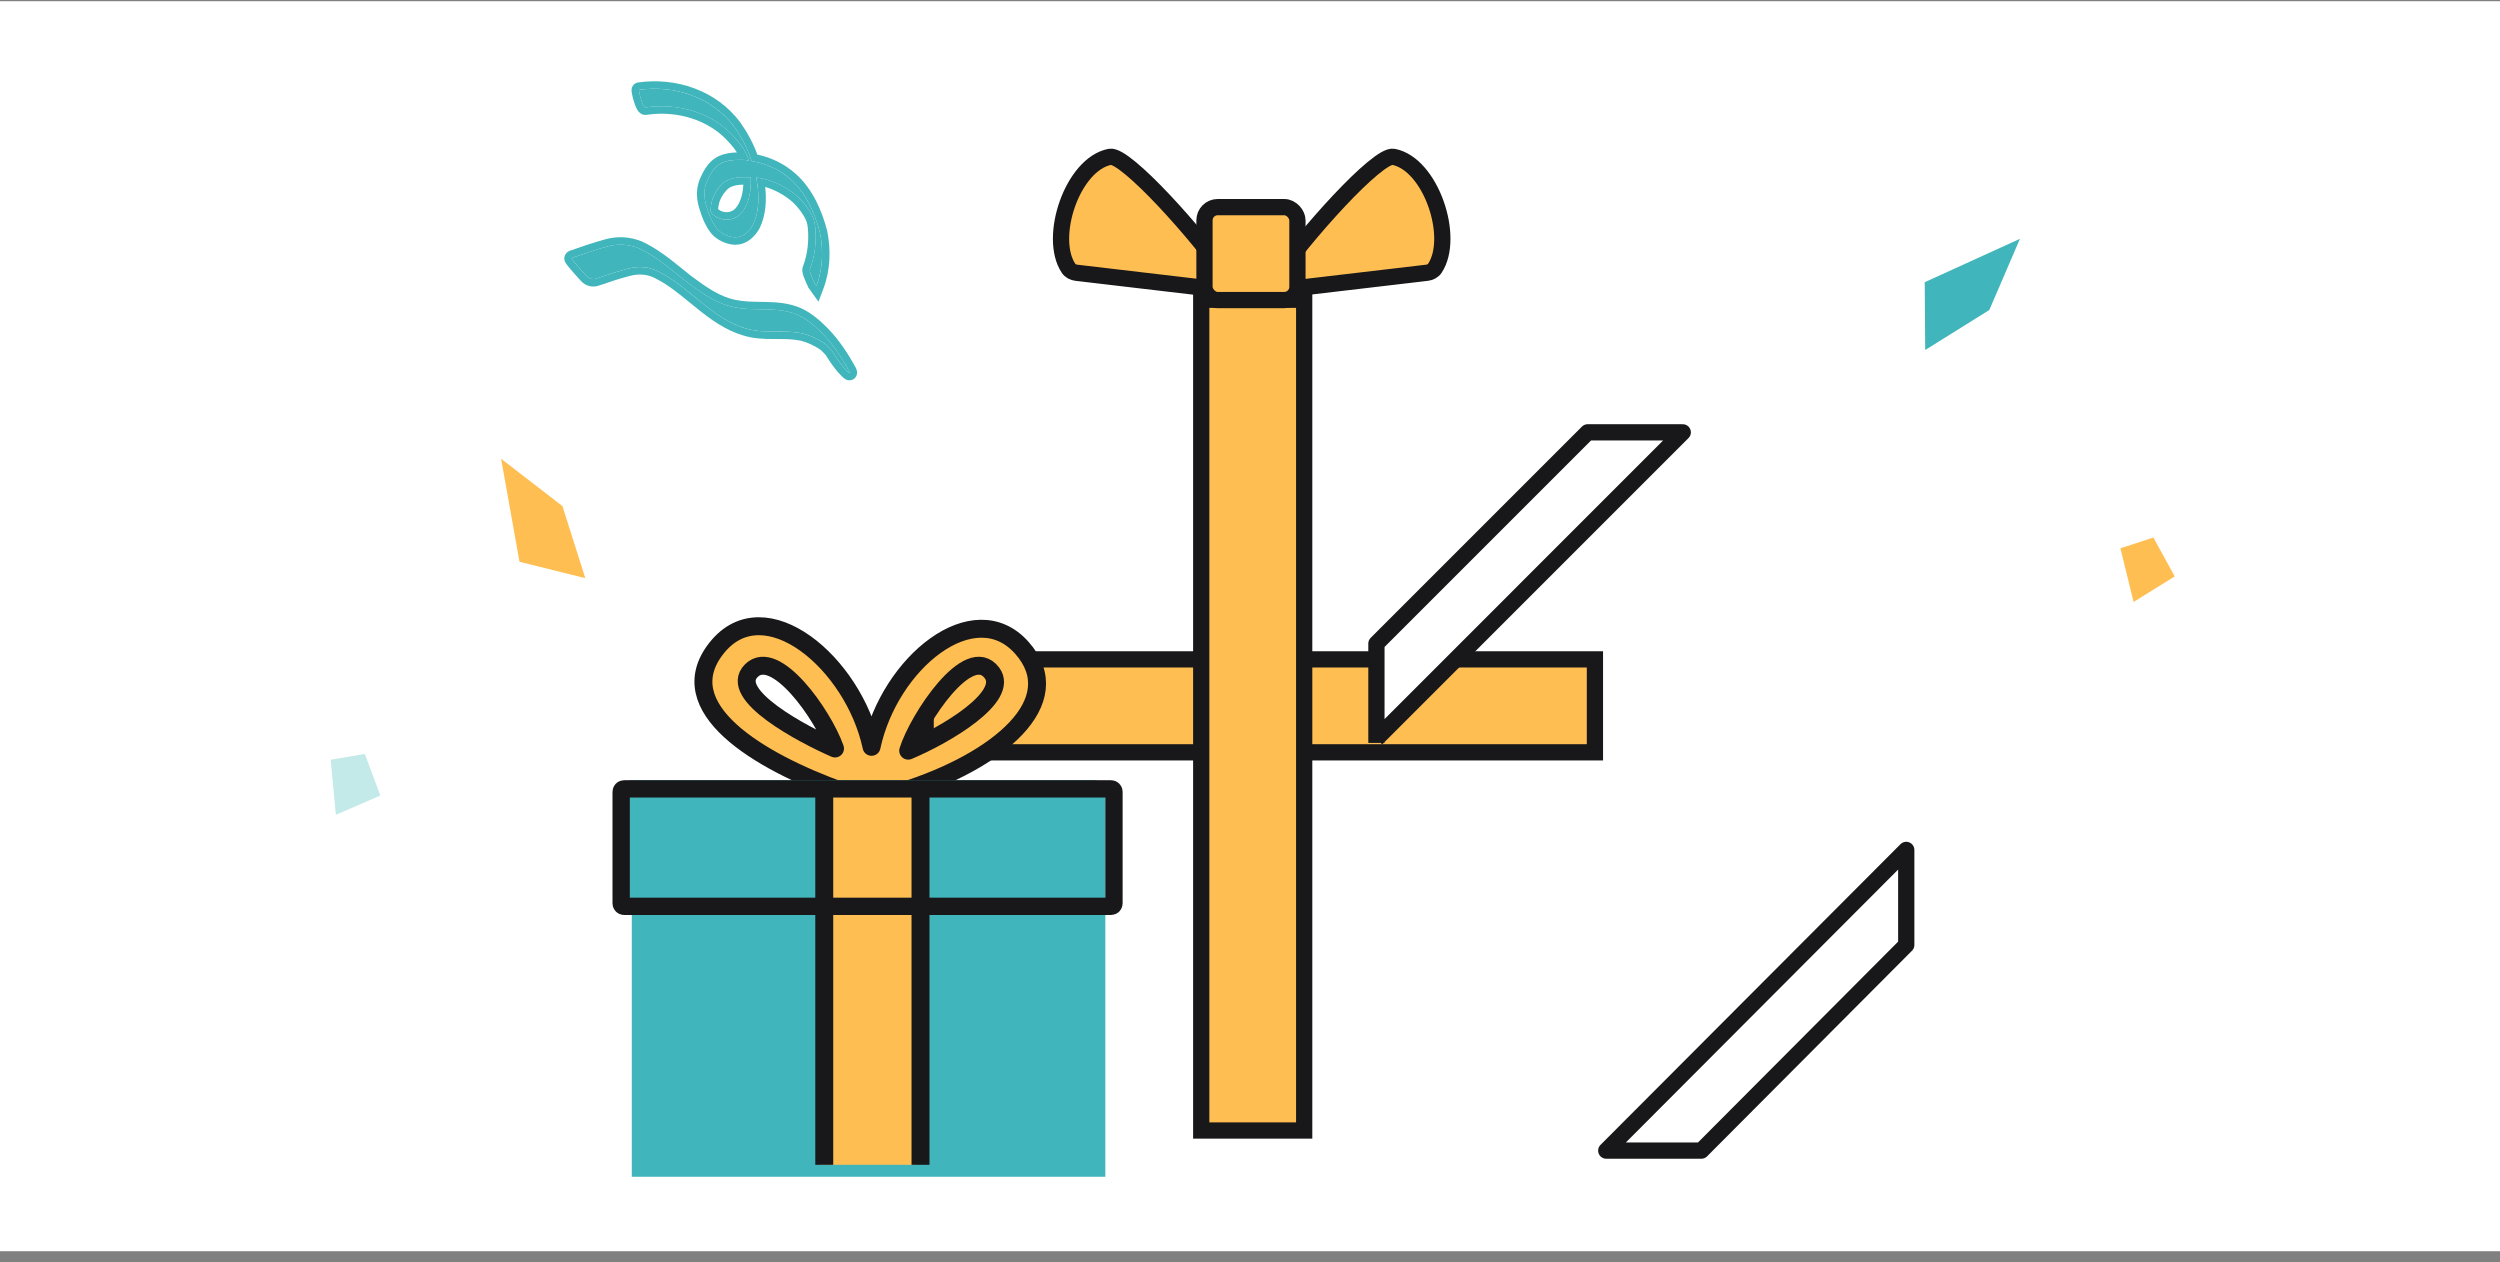
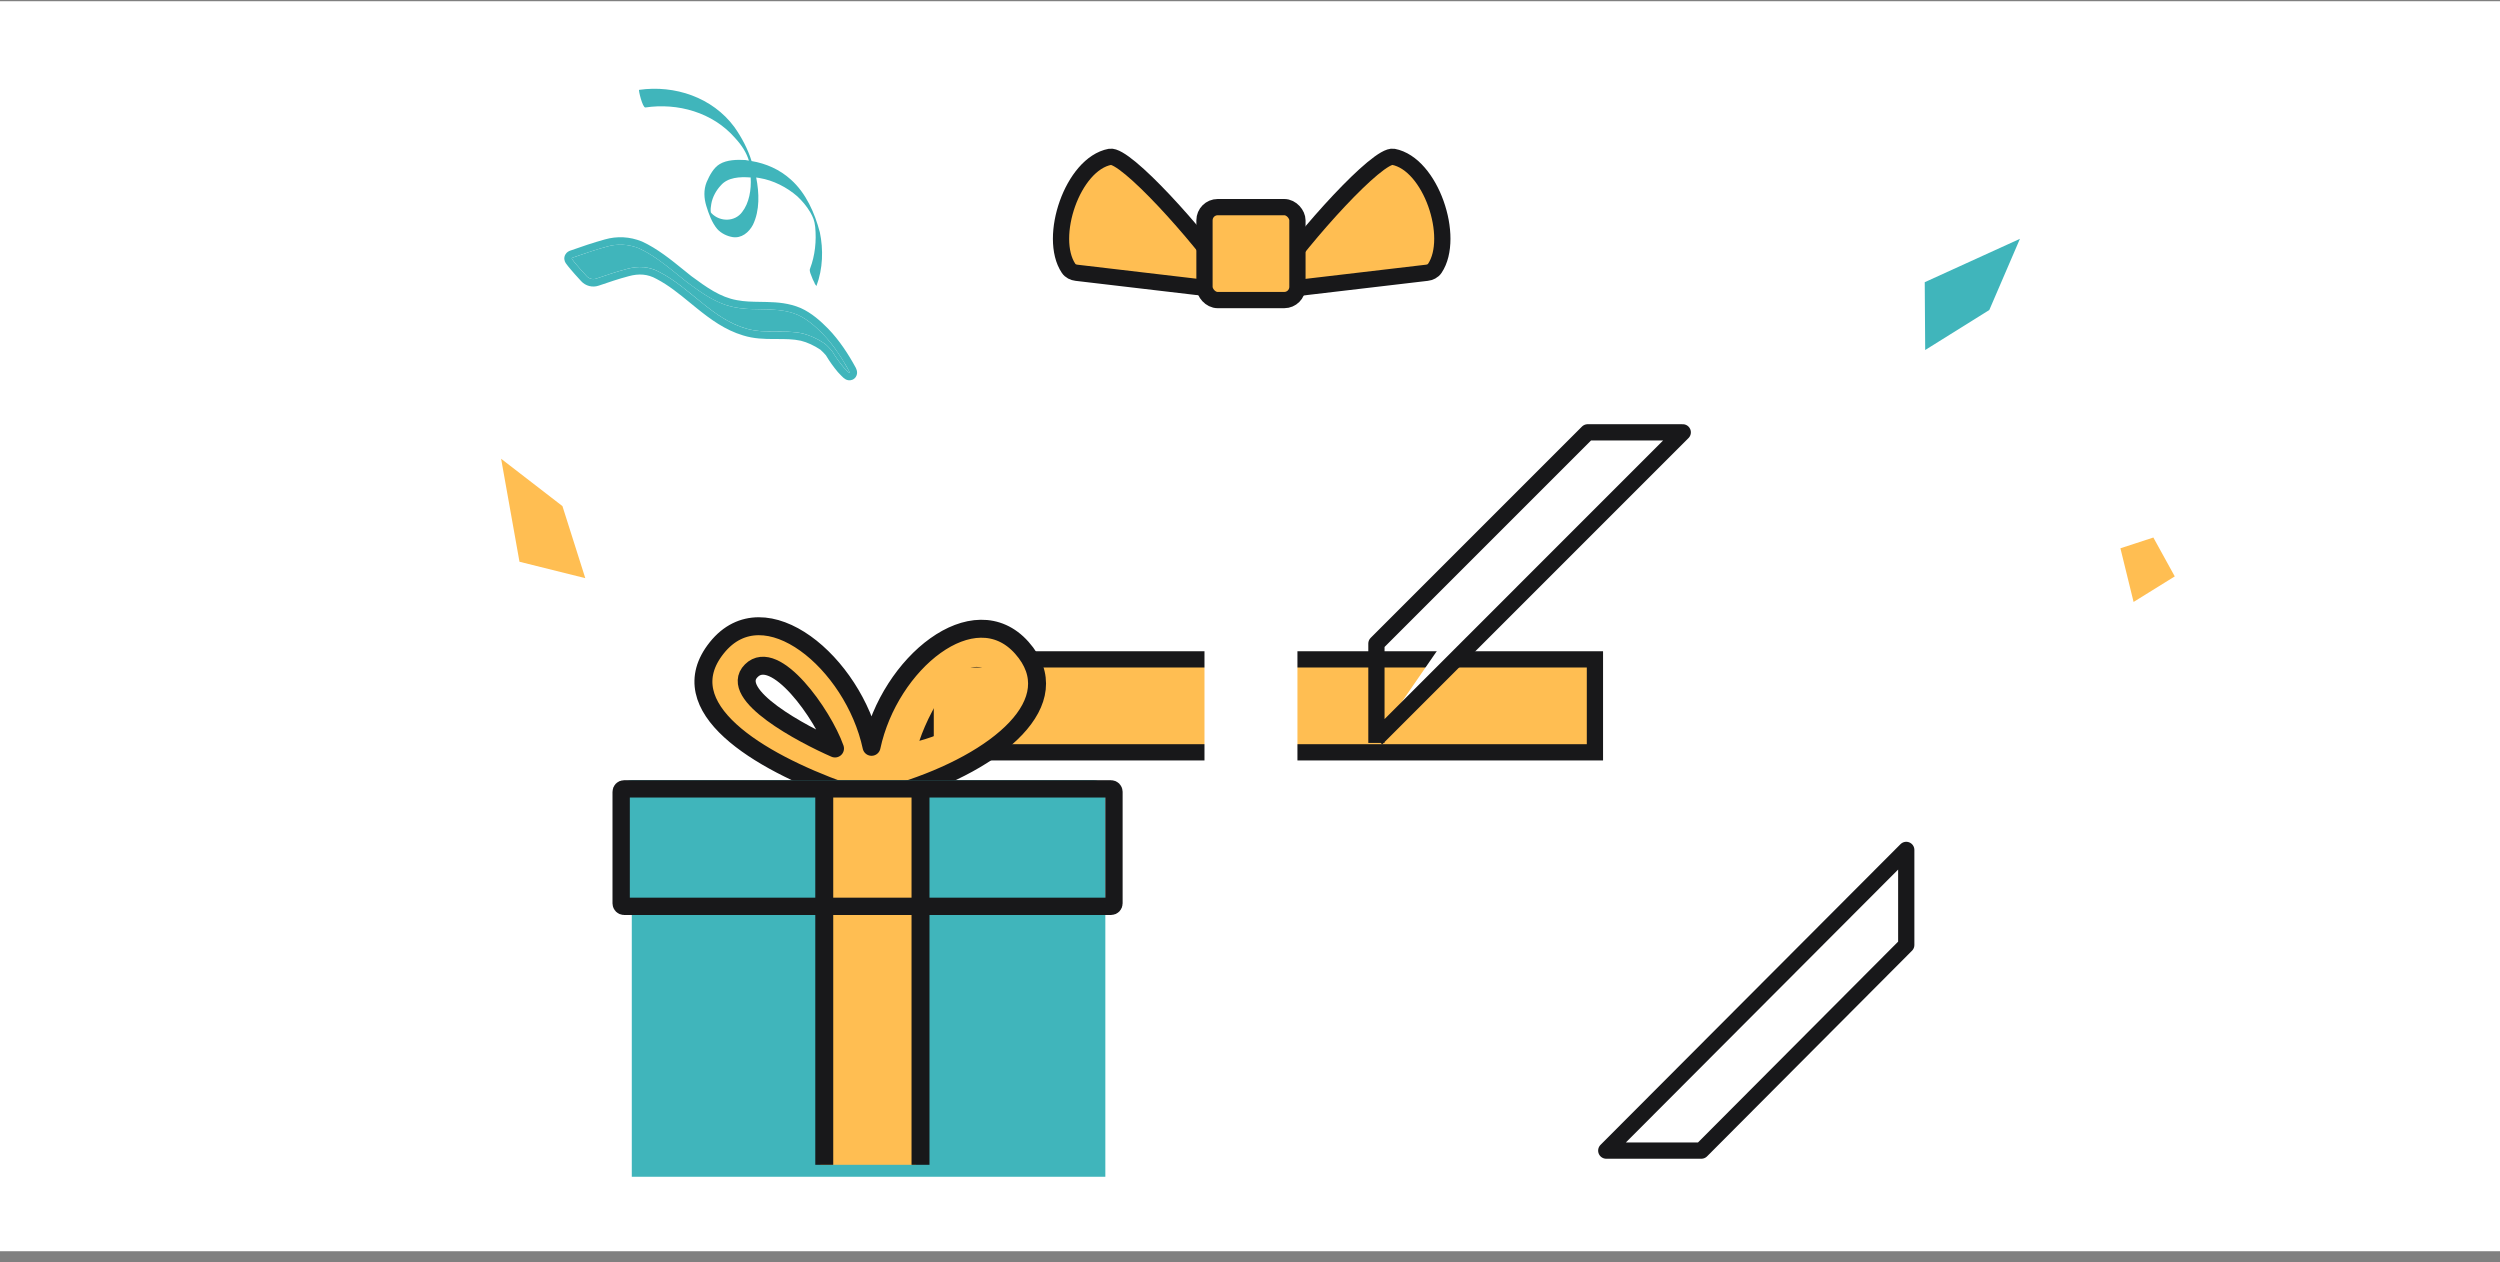
<svg xmlns="http://www.w3.org/2000/svg" width="200" height="101" viewBox="0 0 200 101" fill="none">
  <rect x="0" y="0" width="200" height="101" fill="#808080" stroke="none" />
  <rect width="200" height="100" transform="translate(0 0.098)" fill="white" />
  <mask id="path-1-inside-1_20187_2594" fill="white">
    <rect x="74.051" y="23.004" width="53.542" height="68.415" rx="1.056" />
  </mask>
  <rect x="74.051" y="23.004" width="53.542" height="68.415" rx="1.056" fill="#C3E9E9" stroke="#18181A" stroke-width="2.6" mask="url(#path-1-inside-1_20187_2594)" />
  <mask id="path-2-inside-2_20187_2594" fill="white">
    <rect x="74.051" y="23.004" width="53.542" height="68.415" rx="1.056" />
  </mask>
  <rect x="74.051" y="23.004" width="53.542" height="68.415" rx="1.056" stroke="#18181A" stroke-width="2.6" mask="url(#path-2-inside-2_20187_2594)" />
  <rect x="74.051" y="52.75" width="53.542" height="7.436" fill="white" />
  <path d="M74.052 60.186L127.594 60.186L127.594 52.75L74.052 52.75L74.052 60.186Z" fill="#FFBE52" stroke="#18181A" stroke-width="1.3" />
  <rect x="96.359" y="24.492" width="7.436" height="65.44" fill="white" />
-   <path d="M104.335 90.441V23.98H96.098V90.441H104.335Z" fill="#FFBE52" stroke="#18181A" stroke-width="1.3" />
  <path d="M114.154 21.821L102.178 23.23C102.01 23.25 101.847 23.166 101.765 23.019C101.689 22.882 101.694 22.717 101.782 22.589C104.396 18.764 110.235 12.314 111.468 12.546C114.465 13.112 116.443 18.993 114.784 21.468C114.643 21.678 114.404 21.792 114.154 21.821Z" fill="#FFBE52" stroke="#18181A" stroke-width="1.3" stroke-linecap="round" />
  <path d="M86.116 21.821L98.092 23.23C98.26 23.25 98.423 23.166 98.504 23.019C98.58 22.882 98.575 22.717 98.487 22.589C95.874 18.764 90.034 12.314 88.802 12.546C85.804 13.112 83.827 18.993 85.486 21.468C85.627 21.678 85.865 21.792 86.116 21.821Z" fill="#FFBE52" stroke="#18181A" stroke-width="1.3" stroke-linecap="round" />
  <rect x="96.359" y="16.57" width="7.436" height="7.436" rx="1.056" fill="#FFBE52" stroke="#18181A" stroke-width="1.3" />
  <mask id="path-10-inside-3_20187_2594" fill="white">
    <rect x="109.27" y="33.742" width="43.942" height="59.153" rx="1.2" />
  </mask>
  <rect x="109.27" y="33.742" width="43.942" height="59.153" rx="1.2" fill="#FFBE52" stroke="#18181A" stroke-width="2.6" mask="url(#path-10-inside-3_20187_2594)" />
  <mask id="path-11-inside-4_20187_2594" fill="white">
    <rect x="109.27" y="33.742" width="43.942" height="59.153" rx="1.2" />
  </mask>
  <rect x="109.27" y="33.742" width="43.942" height="59.153" rx="1.2" stroke="#18181A" stroke-width="2.6" mask="url(#path-11-inside-4_20187_2594)" />
-   <path d="M110.114 59.094L134.62 34.587L127.015 34.587L110.114 51.488L110.114 59.094Z" fill="white" />
+   <path d="M110.114 59.094L134.62 34.587L127.015 34.587L110.114 59.094Z" fill="white" />
  <path d="M110.114 59.094L134.62 34.587L127.015 34.587L110.114 51.488L110.114 59.435" stroke="#18181A" stroke-width="1.3" stroke-linejoin="round" />
  <path d="M152.5 67.993L128.501 92.049L136.106 92.049L152.5 75.598L152.5 67.993Z" fill="white" stroke="#18181A" stroke-width="1.3" stroke-linejoin="round" />
  <path d="M153.979 22.576L161.595 19.106L159.145 24.799L154.015 28.002L153.979 22.576Z" fill="#40B5BB" />
  <path d="M41.558 44.94L40.089 36.701L44.995 40.488L46.823 46.253L41.558 44.94Z" fill="#FFBE52" />
-   <path d="M26.87 65.184L26.453 60.783L29.185 60.315L30.427 63.642L26.87 65.184Z" fill="#C3E9E9" />
  <path d="M170.687 48.156L169.633 43.863L172.268 43.002L173.981 46.112L170.687 48.156Z" fill="#FFBE52" />
  <path d="M65.313 22.883L65.193 22.716C65.145 22.561 65.026 22.394 64.978 22.238C64.93 22.083 64.703 21.677 64.811 21.474C65.205 20.434 65.324 19.276 65.216 18.152C65.156 17.627 65.049 17.388 64.822 16.982C64.535 16.492 64.165 16.062 63.782 15.704C62.946 14.975 61.858 14.426 60.783 14.247C60.712 14.235 60.64 14.223 60.496 14.199C60.736 15.418 60.796 16.827 60.234 17.986C59.912 18.596 59.315 19.086 58.598 18.966C58.168 18.895 57.69 18.668 57.379 18.321C56.949 17.808 56.698 17.103 56.507 16.482C56.316 15.861 56.28 15.192 56.53 14.57C56.769 14.021 57.092 13.411 57.581 13.125C58.155 12.778 58.967 12.766 59.624 12.802C59.696 12.814 59.767 12.825 59.911 12.849C59.72 12.228 59.373 11.655 58.812 11.046C57.019 8.979 54.2 8.215 51.631 8.598C51.404 8.634 51.057 7.177 51.129 7.188C53.996 6.782 56.995 7.797 58.74 10.15C59.337 10.986 59.839 11.953 60.126 12.885C61.273 13.076 62.372 13.554 63.268 14.366C64.487 15.453 65.18 17.041 65.587 18.582C65.874 19.956 65.838 21.497 65.313 22.883ZM57.665 14.833C57.307 15.215 56.996 15.753 56.901 16.326C56.865 16.541 56.83 16.756 56.865 16.983L56.925 17.067C57.618 17.772 58.801 17.748 59.374 16.959C59.935 16.242 60.114 15.167 60.054 14.199C59.182 14.128 58.215 14.188 57.665 14.833Z" fill="#40B5BB" />
-   <path fill-rule="evenodd" clip-rule="evenodd" d="M65.477 24.135L65.872 23.093C66.445 21.582 66.478 19.922 66.172 18.459L66.168 18.443L66.165 18.428C65.745 16.839 65.012 15.12 63.668 13.92C62.772 13.109 61.699 12.605 60.583 12.363C60.265 11.473 59.783 10.58 59.226 9.801L59.223 9.797L59.22 9.792C57.328 7.241 54.106 6.167 51.062 6.594C50.985 6.602 50.907 6.626 50.833 6.668C50.717 6.734 50.649 6.823 50.613 6.883C50.548 6.992 50.534 7.093 50.53 7.121C50.52 7.197 50.525 7.264 50.527 7.292C50.533 7.364 50.547 7.445 50.561 7.52C50.591 7.675 50.639 7.874 50.697 8.069C50.754 8.261 50.827 8.474 50.911 8.648C50.95 8.731 51.009 8.838 51.089 8.932C51.138 8.989 51.36 9.241 51.722 9.186C54.128 8.828 56.728 9.551 58.362 11.434L58.368 11.441L58.374 11.448C58.612 11.707 58.803 11.952 58.955 12.192C58.407 12.21 57.787 12.303 57.278 12.61C56.603 13.007 56.218 13.792 55.984 14.331L55.981 14.338L55.978 14.345C55.662 15.128 55.719 15.944 55.938 16.655C56.129 17.276 56.408 18.087 56.923 18.702L56.93 18.71L56.936 18.718C57.352 19.181 57.961 19.463 58.501 19.553C59.579 19.732 60.381 18.985 60.763 18.263L60.768 18.254L60.773 18.244C61.276 17.204 61.334 16.023 61.217 14.955C61.995 15.18 62.763 15.606 63.383 16.144C63.73 16.47 64.056 16.852 64.305 17.276C64.504 17.631 64.576 17.794 64.624 18.213C64.723 19.249 64.612 20.303 64.263 21.238C64.18 21.419 64.181 21.598 64.192 21.715C64.206 21.847 64.241 21.97 64.272 22.062C64.304 22.157 64.341 22.247 64.367 22.31L64.374 22.326C64.385 22.352 64.393 22.371 64.4 22.389C64.407 22.407 64.41 22.413 64.41 22.413C64.41 22.413 64.409 22.413 64.409 22.412C64.449 22.543 64.514 22.666 64.551 22.737C64.553 22.741 64.555 22.746 64.557 22.75C64.605 22.843 64.619 22.873 64.624 22.89L64.653 22.982L65.477 24.135ZM64.812 21.472C64.978 21.033 65.096 20.573 65.168 20.103C65.24 19.631 65.266 19.149 65.251 18.669C65.251 18.663 65.25 18.657 65.25 18.651C65.244 18.484 65.233 18.317 65.217 18.151C65.157 17.625 65.05 17.386 64.823 16.98C64.536 16.49 64.166 16.06 63.783 15.702C63.686 15.617 63.586 15.535 63.483 15.456C62.789 14.923 61.962 14.513 61.126 14.314C61.012 14.287 60.898 14.264 60.784 14.245L60.498 14.197C60.538 14.4 60.572 14.608 60.6 14.819C60.614 14.922 60.626 15.027 60.636 15.132C60.728 16.099 60.658 17.113 60.236 17.984C59.913 18.593 59.316 19.084 58.599 18.964C58.169 18.893 57.691 18.666 57.38 18.319C57.277 18.196 57.184 18.061 57.099 17.919C56.969 17.7 56.859 17.464 56.764 17.224C56.76 17.213 56.756 17.201 56.751 17.19C56.738 17.157 56.726 17.124 56.713 17.091C56.703 17.064 56.693 17.037 56.684 17.01C56.619 16.831 56.561 16.652 56.508 16.48C56.484 16.403 56.463 16.326 56.445 16.248C56.419 16.139 56.398 16.028 56.382 15.917C56.321 15.466 56.355 15.005 56.532 14.568C56.77 14.019 57.093 13.409 57.583 13.123C58.053 12.838 58.685 12.779 59.259 12.787C59.33 12.787 59.4 12.79 59.469 12.792C59.522 12.794 59.574 12.797 59.625 12.8L59.912 12.847C59.857 12.668 59.788 12.492 59.706 12.318C59.69 12.285 59.674 12.252 59.657 12.219C59.654 12.214 59.651 12.209 59.649 12.203C59.449 11.817 59.176 11.438 58.813 11.044C58.643 10.848 58.464 10.664 58.277 10.492C58.274 10.489 58.272 10.487 58.269 10.485C58.247 10.464 58.224 10.443 58.201 10.423C56.417 8.826 53.925 8.254 51.632 8.596C51.505 8.616 51.341 8.17 51.233 7.774C51.233 7.774 51.233 7.774 51.233 7.774C51.217 7.714 51.202 7.656 51.189 7.601C51.151 7.443 51.126 7.309 51.121 7.239C51.119 7.204 51.122 7.185 51.13 7.186C53.943 6.787 56.882 7.756 58.64 10.015C58.674 10.059 58.708 10.103 58.741 10.148C58.878 10.34 59.011 10.54 59.137 10.744C59.139 10.748 59.142 10.752 59.144 10.756C59.437 11.233 59.695 11.736 59.898 12.24C59.926 12.309 59.953 12.379 59.979 12.448C60.021 12.562 60.061 12.676 60.098 12.79C60.108 12.821 60.118 12.852 60.127 12.883C60.277 12.908 60.427 12.938 60.575 12.973C61.558 13.205 62.49 13.658 63.269 14.364C63.499 14.568 63.709 14.791 63.903 15.027C63.979 15.12 64.052 15.215 64.123 15.311C64.127 15.317 64.131 15.322 64.135 15.327C64.482 15.804 64.768 16.328 65.005 16.873C65.005 16.875 65.006 16.876 65.006 16.877C65.183 17.285 65.332 17.704 65.459 18.123C65.459 18.124 65.46 18.126 65.46 18.127C65.505 18.278 65.548 18.43 65.588 18.581C65.693 19.083 65.755 19.609 65.765 20.141C65.778 20.789 65.714 21.447 65.559 22.086C65.522 22.24 65.479 22.393 65.431 22.545C65.42 22.581 65.408 22.616 65.396 22.652C65.37 22.729 65.343 22.805 65.314 22.881L65.194 22.714C65.171 22.636 65.129 22.556 65.087 22.475C65.045 22.395 65.003 22.314 64.979 22.236C64.97 22.206 64.954 22.166 64.934 22.12C64.931 22.112 64.928 22.104 64.924 22.095C64.845 21.905 64.729 21.628 64.812 21.472ZM57.666 14.831C58.181 14.227 59.062 14.136 59.888 14.185C59.944 14.189 60 14.193 60.056 14.197C60.057 14.226 60.059 14.254 60.06 14.283C60.074 14.562 60.067 14.849 60.036 15.132C59.964 15.809 59.759 16.467 59.375 16.957C58.946 17.547 58.176 17.709 57.525 17.458C57.306 17.373 57.101 17.242 56.926 17.065L56.867 16.981C56.833 16.767 56.863 16.563 56.896 16.36C56.898 16.348 56.9 16.336 56.902 16.324C56.923 16.2 56.954 16.078 56.993 15.958C57.134 15.525 57.386 15.13 57.666 14.831ZM57.449 16.735C57.454 16.654 57.468 16.557 57.491 16.422C57.563 15.987 57.807 15.553 58.102 15.239L58.111 15.228L58.121 15.218C58.283 15.027 58.526 14.899 58.861 14.829C59.048 14.791 59.252 14.773 59.466 14.771C59.435 15.479 59.252 16.146 58.906 16.589L58.899 16.598L58.893 16.606C58.585 17.029 57.917 17.112 57.449 16.735Z" fill="#40B5BB" />
  <path d="M45.753 20.715C45.723 20.669 45.751 20.634 45.803 20.616C46.694 20.299 47.649 19.976 48.544 19.729C49.394 19.483 50.276 19.526 51.121 19.867C52.513 20.509 53.739 21.609 54.948 22.565C56.149 23.449 57.35 24.333 58.844 24.597C60.491 24.917 62.198 24.498 63.815 25.187C64.587 25.535 65.241 26.117 65.822 26.708C66.653 27.562 67.366 28.649 67.925 29.681C68.094 30.043 67.733 29.639 67.582 29.484C67.549 29.45 67.515 29.416 67.484 29.38C67.173 29.009 66.859 28.58 66.601 28.142C66.579 28.104 66.553 28.067 66.524 28.034C66.425 27.92 66.176 27.643 65.987 27.494C65.431 27.119 64.811 26.826 64.209 26.677C62.706 26.341 61.143 26.743 59.624 26.262C56.971 25.475 55.224 23.045 52.809 21.791C51.948 21.306 51.065 21.263 50.143 21.517C49.303 21.739 48.52 22.007 47.703 22.287C47.429 22.38 47.126 22.302 46.931 22.087L46.415 21.518C46.413 21.516 46.411 21.514 46.409 21.511C46.365 21.461 45.885 20.914 45.753 20.715Z" fill="#40B5BB" />
  <path fill-rule="evenodd" clip-rule="evenodd" d="M54.014 21.814C53.1 21.077 52.157 20.346 51.121 19.868C50.277 19.528 49.394 19.485 48.544 19.73C47.811 19.933 47.038 20.186 46.292 20.445C46.29 20.446 46.287 20.447 46.285 20.448C46.196 20.479 46.106 20.51 46.018 20.541C45.946 20.567 45.874 20.592 45.803 20.617C45.751 20.636 45.723 20.671 45.754 20.717C45.788 20.769 45.846 20.844 45.913 20.928C45.968 20.995 46.028 21.068 46.087 21.139C46.09 21.141 46.092 21.144 46.094 21.147C46.244 21.324 46.386 21.486 46.409 21.512L46.416 21.52L46.931 22.089C47.126 22.303 47.429 22.382 47.703 22.288C48.521 22.008 49.303 21.741 50.144 21.519C51.065 21.265 51.948 21.308 52.809 21.793C53.099 21.943 53.38 22.111 53.653 22.29C53.983 22.507 54.303 22.741 54.618 22.985C54.623 22.989 54.628 22.992 54.633 22.996C54.95 23.242 55.263 23.498 55.575 23.753C55.587 23.763 55.599 23.773 55.611 23.783C56.849 24.796 58.084 25.806 59.624 26.264C60.452 26.525 61.292 26.525 62.128 26.525C62.828 26.525 63.524 26.526 64.209 26.679C64.615 26.779 65.028 26.945 65.424 27.157C65.617 27.259 65.805 27.373 65.987 27.495C66.176 27.645 66.425 27.922 66.525 28.035C66.554 28.069 66.579 28.105 66.602 28.143C66.859 28.581 67.174 29.01 67.484 29.381C67.497 29.396 67.51 29.411 67.523 29.425C67.538 29.441 67.553 29.456 67.569 29.472C67.573 29.477 67.578 29.481 67.582 29.486C67.601 29.505 67.623 29.527 67.646 29.552C67.701 29.609 67.765 29.677 67.823 29.731C67.824 29.733 67.826 29.734 67.828 29.736C67.943 29.844 68.024 29.893 67.925 29.683C67.863 29.569 67.8 29.453 67.734 29.338C67.724 29.322 67.715 29.305 67.706 29.289C67.694 29.268 67.682 29.247 67.67 29.226C67.427 28.808 67.161 28.388 66.873 27.984C66.836 27.932 66.799 27.88 66.761 27.828C66.595 27.602 66.422 27.383 66.242 27.172C66.235 27.164 66.228 27.155 66.221 27.147C66.091 26.996 65.958 26.85 65.822 26.71C65.811 26.698 65.799 26.687 65.788 26.675C65.215 26.096 64.572 25.53 63.815 25.188C62.845 24.775 61.842 24.761 60.84 24.746C60.171 24.736 59.503 24.727 58.844 24.599C57.755 24.406 56.822 23.884 55.931 23.273C55.6 23.046 55.274 22.806 54.949 22.567C54.73 22.394 54.511 22.217 54.291 22.038C54.199 21.963 54.106 21.889 54.014 21.814ZM55.31 22.092C55.108 21.932 54.9 21.764 54.688 21.592C53.688 20.78 52.587 19.887 51.371 19.326L51.358 19.32L51.344 19.315C50.378 18.926 49.36 18.875 48.383 19.156C47.467 19.409 46.497 19.737 45.603 20.056C45.519 20.085 45.343 20.164 45.231 20.359C45.084 20.612 45.144 20.878 45.256 21.047C45.345 21.181 45.523 21.395 45.659 21.556C45.804 21.728 45.938 21.88 45.961 21.906C45.966 21.912 45.97 21.916 45.974 21.921L46.49 22.49C46.844 22.88 47.397 23.023 47.896 22.852C48.717 22.572 49.48 22.311 50.296 22.096L50.302 22.094L50.302 22.094C51.1 21.874 51.816 21.918 52.517 22.312L52.526 22.317L52.535 22.322C53.487 22.817 54.327 23.503 55.221 24.235C55.396 24.378 55.573 24.522 55.753 24.668C56.827 25.533 58.004 26.404 59.449 26.834C60.303 27.103 61.155 27.12 61.922 27.122C61.988 27.122 62.053 27.122 62.118 27.122C62.828 27.122 63.457 27.123 64.072 27.259C64.586 27.387 65.132 27.642 65.633 27.976C65.694 28.026 65.774 28.103 65.86 28.192C65.949 28.285 66.03 28.375 66.076 28.428C66.076 28.429 66.081 28.434 66.087 28.445C66.365 28.918 66.7 29.374 67.027 29.765C67.07 29.816 67.118 29.864 67.145 29.892C67.149 29.896 67.153 29.9 67.156 29.903C67.165 29.912 67.178 29.926 67.195 29.944C67.265 30.017 67.393 30.152 67.487 30.232C67.517 30.257 67.572 30.302 67.639 30.34C67.67 30.358 67.741 30.395 67.836 30.414C67.928 30.432 68.151 30.451 68.351 30.281C68.541 30.119 68.563 29.91 68.566 29.832C68.569 29.743 68.552 29.671 68.543 29.635C68.523 29.558 68.491 29.485 68.466 29.43L68.458 29.414L68.45 29.398C67.876 28.34 67.133 27.201 66.249 26.294L66.247 26.291L66.247 26.291C65.654 25.689 64.937 25.041 64.061 24.645L64.055 24.642L64.049 24.64C63.132 24.249 62.206 24.18 61.356 24.159C61.173 24.154 60.996 24.151 60.823 24.149C60.161 24.139 59.56 24.13 58.958 24.013L58.953 24.012L58.948 24.011C57.617 23.776 56.528 22.989 55.31 22.092ZM68.266 29.328C68.266 29.328 68.265 29.327 68.263 29.326C68.265 29.328 68.266 29.328 68.266 29.328Z" fill="#40B5BB" />
  <rect x="53.623" y="75.045" width="31.724" height="16.016" fill="white" stroke="white" stroke-width="6.16" />
  <path d="M52.697 69.816V65.498H85.345V69.816H52.697Z" fill="white" stroke="white" stroke-width="6.16" />
  <rect x="50.543" y="71.965" width="37.884" height="22.176" fill="#40B5BB" />
  <rect x="65.629" y="73.086" width="7.656" height="20.098" fill="#FFBE52" />
  <path d="M65.941 73.086V93.184" stroke="#18181A" stroke-width="1.436" />
  <path d="M73.641 73.086V93.184" stroke="#18181A" stroke-width="1.436" />
  <mask id="path-29-inside-5_20187_2594" fill="white">
    <rect x="50.543" y="71.965" width="37.884" height="22.176" rx="0.924" />
  </mask>
  <rect x="50.543" y="71.965" width="37.884" height="22.176" rx="0.924" stroke="#18181A" stroke-width="2.772" mask="url(#path-29-inside-5_20187_2594)" />
  <path fill-rule="evenodd" clip-rule="evenodd" d="M82.163 56.395C81.398 59.458 75.783 62.137 73.071 63.094H66.372C66.053 63.094 64.266 62.329 59.673 59.266C53.93 55.438 57.28 49.696 62.065 50.653C65.894 51.418 68.765 57.352 69.722 60.223C72.593 52.088 76.9 50.653 78.335 50.653C79.771 50.653 83.12 52.567 82.163 56.395ZM63.022 54.48C64.936 56.012 66.212 58.787 66.372 59.744C65.255 59.425 62.16 57.926 60.629 56.395C58.715 54.48 60.629 52.566 63.022 54.48ZM73.55 59.266C75.942 58.628 81.113 56.279 79.292 54.002C77.378 51.61 74.507 56.395 73.55 59.266Z" fill="#FFBE52" />
-   <path d="M72.656 60.053C73.454 57.501 77.504 51.363 79.356 53.832C80.791 55.746 75.687 58.777 72.656 60.053Z" stroke="#18181A" stroke-width="1.436" stroke-linecap="round" stroke-linejoin="round" />
  <path d="M66.801 59.879C65.844 57.167 62.016 51.744 60.102 53.658C58.188 55.572 64.249 58.763 66.801 59.879Z" fill="white" stroke="#18181A" stroke-width="1.436" stroke-linecap="round" stroke-linejoin="round" />
  <path d="M72.177 63.307C79.833 60.898 85.575 56.13 81.747 51.823C77.919 47.516 71.158 53.031 69.723 59.746C68.287 53.031 61.171 47.038 57.343 51.823C53.514 56.608 60.692 60.898 67.392 63.307" stroke="#18181A" stroke-width="1.436" stroke-linecap="round" stroke-linejoin="round" />
  <path d="M49.617 63.342C49.617 62.832 50.031 62.418 50.541 62.418H87.501C88.011 62.418 88.425 62.832 88.425 63.342V71.972C88.425 72.482 88.011 72.896 87.501 72.896H50.541C50.031 72.896 49.617 72.482 49.617 71.972L49.617 63.342Z" fill="#40B5BB" />
  <rect x="65.894" y="63.574" width="7.656" height="8.613" fill="#FFBE52" />
  <path d="M65.941 63.129V72.48" stroke="#18181A" stroke-width="1.436" />
  <path d="M73.641 63.129V72.48" stroke="#18181A" stroke-width="1.436" />
  <path d="M49.693 63.342C49.693 63.214 49.796 63.111 49.924 63.111H88.886C89.014 63.111 89.117 63.214 89.117 63.342V72.274C89.117 72.401 89.014 72.505 88.886 72.505H49.924C49.796 72.505 49.693 72.401 49.693 72.274V63.342Z" stroke="#18181A" stroke-width="1.386" />
</svg>